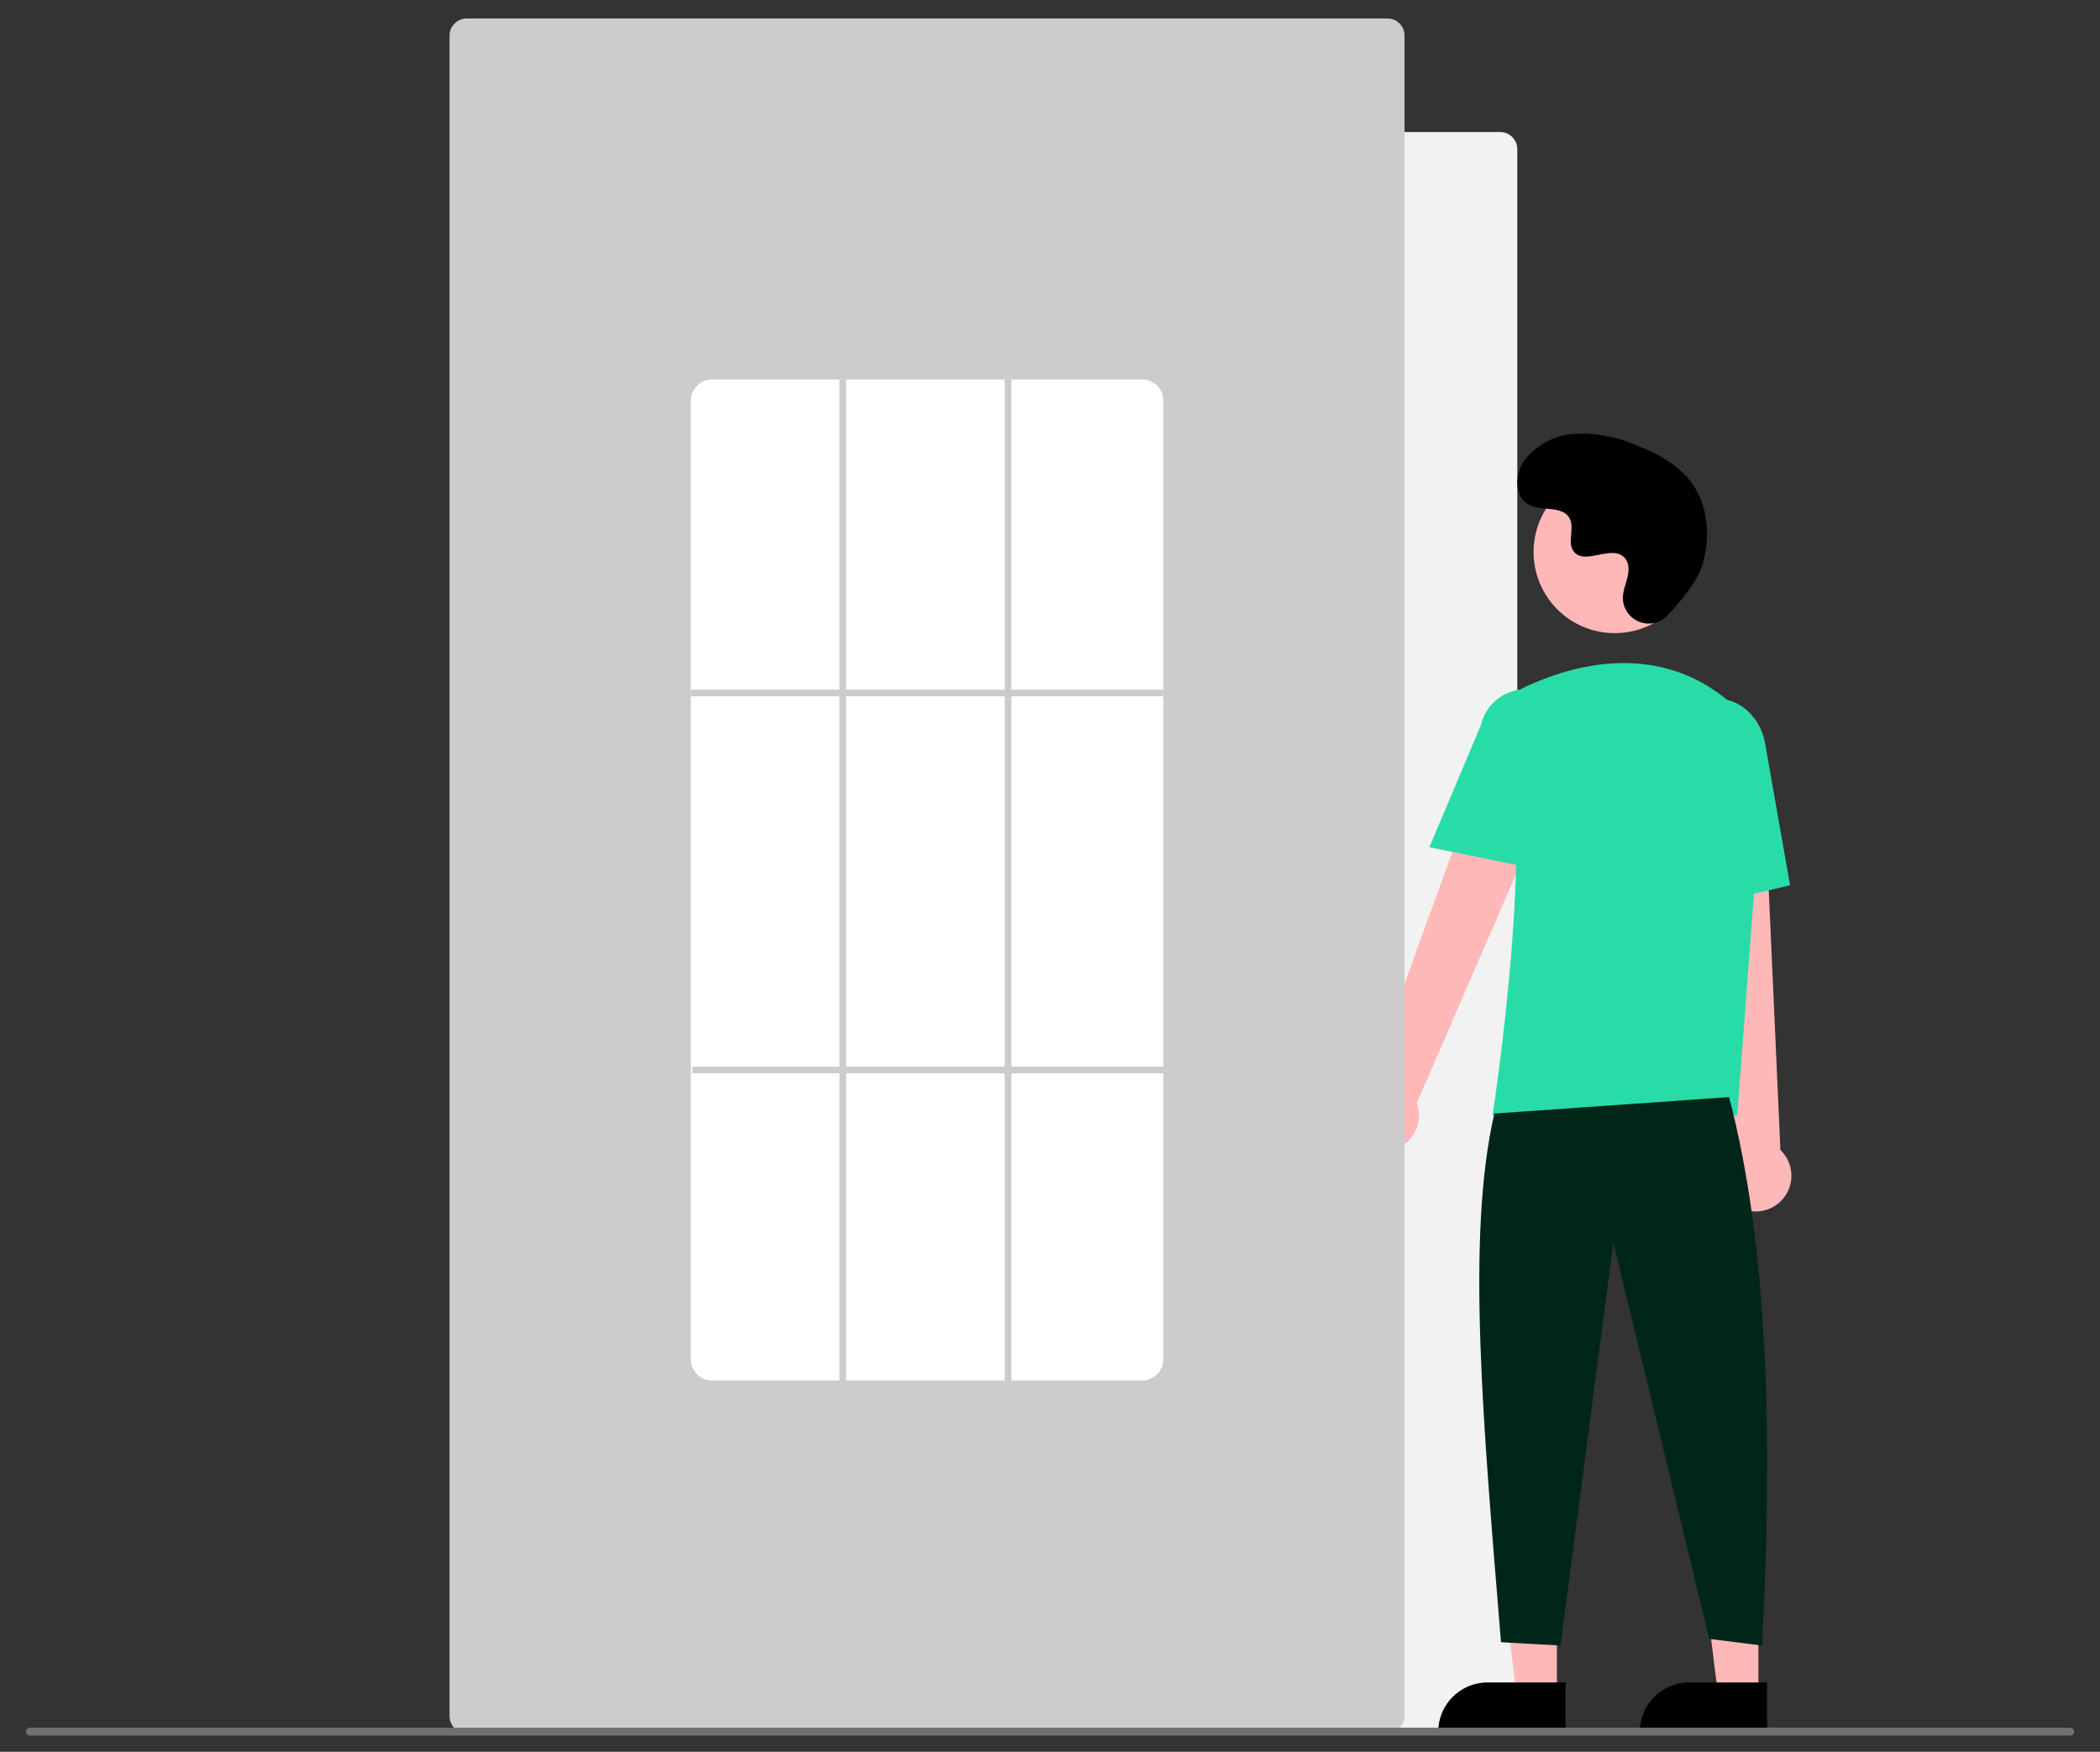
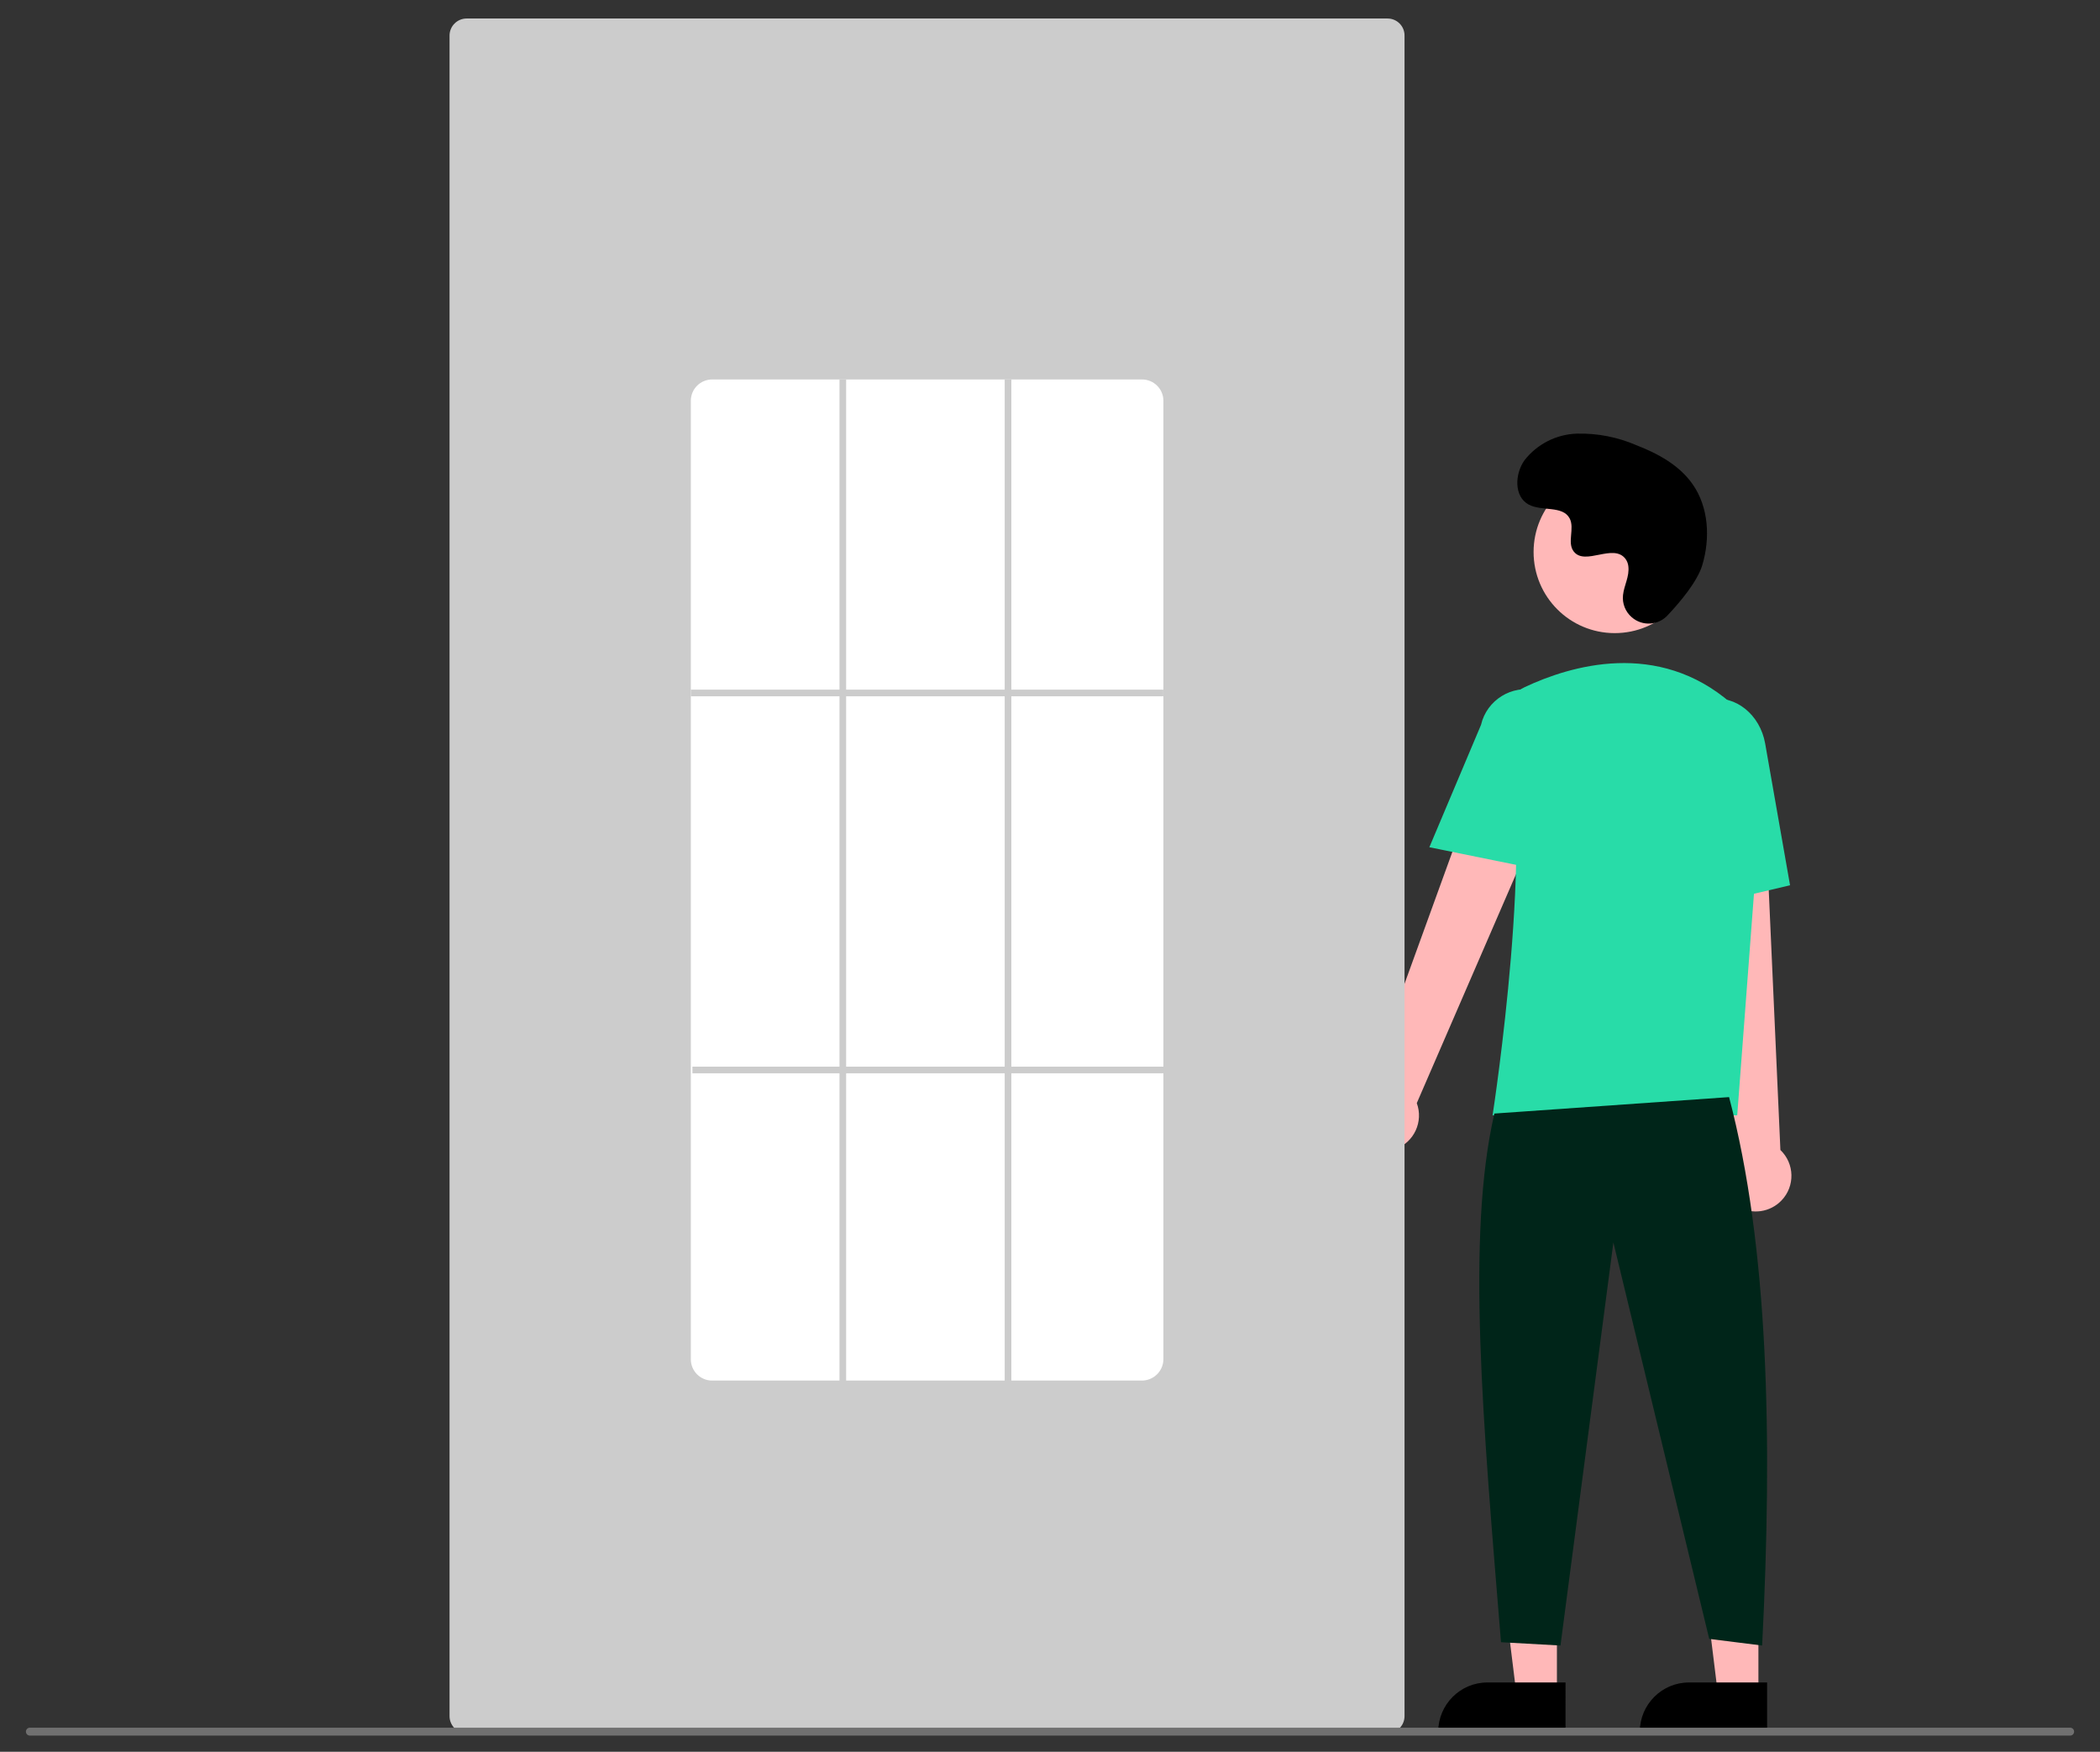
<svg xmlns="http://www.w3.org/2000/svg" id="Layer_1" x="0px" y="0px" viewBox="0 0 265.55 221.55" style="enable-background:new 0 0 265.55 221.55;" xml:space="preserve">
  <rect x="0" y="0" width="265.55" height="221.55" fill="#333333" stroke="none" />
  <style type="text/css">	.st0{fill:#F2F2F2;}	.st1{fill:#6C63FF;}	.st2{fill:#FFB8B8;}	.st3{fill:#28DCA8;}	.st4{fill:#002519;}	.st5{fill:#CCCCCC;}	.st6{fill:#FFFFFF;}	.st7{fill:none;stroke:#707070;stroke-linecap:round;}</style>
  <g id="Group_767" transform="translate(29.176)">
    <g id="Group_814" transform="translate(1)">
-       <path id="Path_1546" class="st0" d="M159.53,16.7H43.09c-1.19,0-2.16,0.97-2.16,2.16c0,0,0,0,0,0v198.18   c0,1.19,0.97,2.16,2.16,2.16h116.44c1.19,0,2.16-0.97,2.16-2.16V18.86C161.69,17.67,160.72,16.7,159.53,16.7" />
-       <path id="Path_1547" class="st1" d="M137.61,136.57c3.69,0,6.69,2.99,6.69,6.69s-2.99,6.69-6.69,6.69c-3.69,0-6.69-2.99-6.69-6.69   C130.93,139.56,133.92,136.57,137.61,136.57C137.61,136.57,137.61,136.57,137.61,136.57" />
      <path id="Path_1548" class="st2" d="M166.7,214.25h-5.12l-2.44-19.76h7.56V214.25z" />
      <path id="Path_1549" d="M157.91,212.78h9.88V219h-16.1C151.7,215.57,154.48,212.78,157.91,212.78   C157.92,212.78,157.92,212.78,157.91,212.78L157.91,212.78z" />
      <path id="Path_1550" class="st2" d="M192.18,214.25h-5.12l-2.44-19.76h7.56V214.25z" />
      <path id="Path_1551" d="M183.4,212.78h9.88V219h-16.1C177.19,215.57,179.97,212.78,183.4,212.78   C183.41,212.78,183.41,212.78,183.4,212.78L183.4,212.78z" />
      <path id="Path_1552" class="st2" d="M141,143.58c-1.39-2.05-0.86-4.84,1.19-6.24c0.22-0.15,0.45-0.28,0.69-0.38l17.41-48   l8.57,4.68l-19.88,45.87c0.86,2.34-0.33,4.93-2.67,5.8C144.35,146.03,142.16,145.31,141,143.58" />
      <path id="Path_1553" class="st2" d="M189.57,152.6c-2.15-1.23-2.89-3.98-1.66-6.13c0.13-0.23,0.28-0.45,0.45-0.65l-5.39-50.77   l9.75,0.45l2.24,49.94c1.8,1.72,1.87,4.58,0.14,6.38C193.66,153.33,191.37,153.65,189.57,152.6" />
      <path id="Path_1554" class="st2" d="M174.01,59.55c5.67,0,10.26,4.59,10.26,10.26c0,5.67-4.59,10.26-10.26,10.26   s-10.26-4.59-10.26-10.26S168.34,59.55,174.01,59.55L174.01,59.55" />
      <path id="Path_1555" class="st3" d="M189.5,141.05h-30.94l0.04-0.24c0.06-0.36,5.52-36.12,1.49-47.82   c-0.84-2.38,0.26-5.01,2.54-6.09c5.76-2.71,16.8-6.05,26.12,2.05c2.78,2.46,4.25,6.08,3.95,9.78L189.5,141.05z" />
      <path id="Path_1556" class="st3" d="M164.5,109.98l-13.93-2.83l6.53-15.47c0.73-3.15,3.88-5.1,7.03-4.37   c3.15,0.73,5.1,3.88,4.37,7.03c0,0.02-0.01,0.04-0.01,0.06c-0.02,0.07-0.03,0.14-0.05,0.21L164.5,109.98z" />
      <path id="Path_1557" class="st3" d="M182.34,115.22l-0.84-19.2c-0.64-3.61,1.43-7.02,4.61-7.58s6.28,1.95,6.92,5.58l3.15,17.94   L182.34,115.22z" />
      <path id="Path_1558" class="st4" d="M188.47,138.75c4.98,18.96,5.52,43.07,4.18,69.36l-6.69-0.84l-12.12-50.14l-6.69,50.98   l-7.52-0.42c-2.25-27.59-4.43-51.28-0.84-66.86L188.47,138.75z" />
      <path id="Path_1559" d="M180.77,77.74c-1.18,1.36-3.25,1.51-4.61,0.32c-0.81-0.7-1.22-1.75-1.1-2.81   c0.13-1.23,0.84-2.35,0.67-3.66c-0.04-0.33-0.16-0.63-0.35-0.9c-1.53-2.04-5.11,0.91-6.55-0.94c-0.88-1.13,0.15-2.92-0.52-4.19   c-0.89-1.67-3.54-0.85-5.2-1.76c-1.85-1.02-1.74-3.85-0.52-5.58c1.6-2.06,4.04-3.3,6.65-3.38c2.58-0.06,5.15,0.44,7.52,1.47   c2.73,1.06,5.43,2.53,7.1,4.93c2.04,2.91,2.24,6.83,1.22,10.24C184.45,73.55,182.33,76.08,180.77,77.74" />
      <path id="Path_1560" class="st5" d="M145.28,2.34H28.83c-1.19,0-2.16,0.97-2.16,2.16v212.54c0,1.19,0.97,2.16,2.16,2.16h116.44   c1.19,0,2.16-0.97,2.16-2.16V4.5C147.44,3.31,146.47,2.34,145.28,2.34" />
      <path id="Path_1562" class="st6" d="M114.21,174.6H59.89c-1.49,0.01-2.7-1.19-2.71-2.68V50.67c0.01-1.49,1.23-2.69,2.72-2.68   h54.32c1.49-0.01,2.71,1.19,2.72,2.68v121.25C116.92,173.4,115.71,174.6,114.21,174.6" />
      <rect id="Rectangle_421" x="57.18" y="87.22" class="st5" width="59.75" height="0.84" />
      <rect id="Rectangle_422" x="57.38" y="134.9" class="st5" width="59.75" height="0.84" />
      <rect id="Rectangle_423" x="75.98" y="47.99" class="st5" width="0.84" height="127.03" />
      <rect id="Rectangle_424" x="96.87" y="47.99" class="st5" width="0.84" height="127.03" />
    </g>
    <line id="Line_11" class="st7" x1="-25.4" y1="219" x2="232.6" y2="219" />
  </g>
</svg>